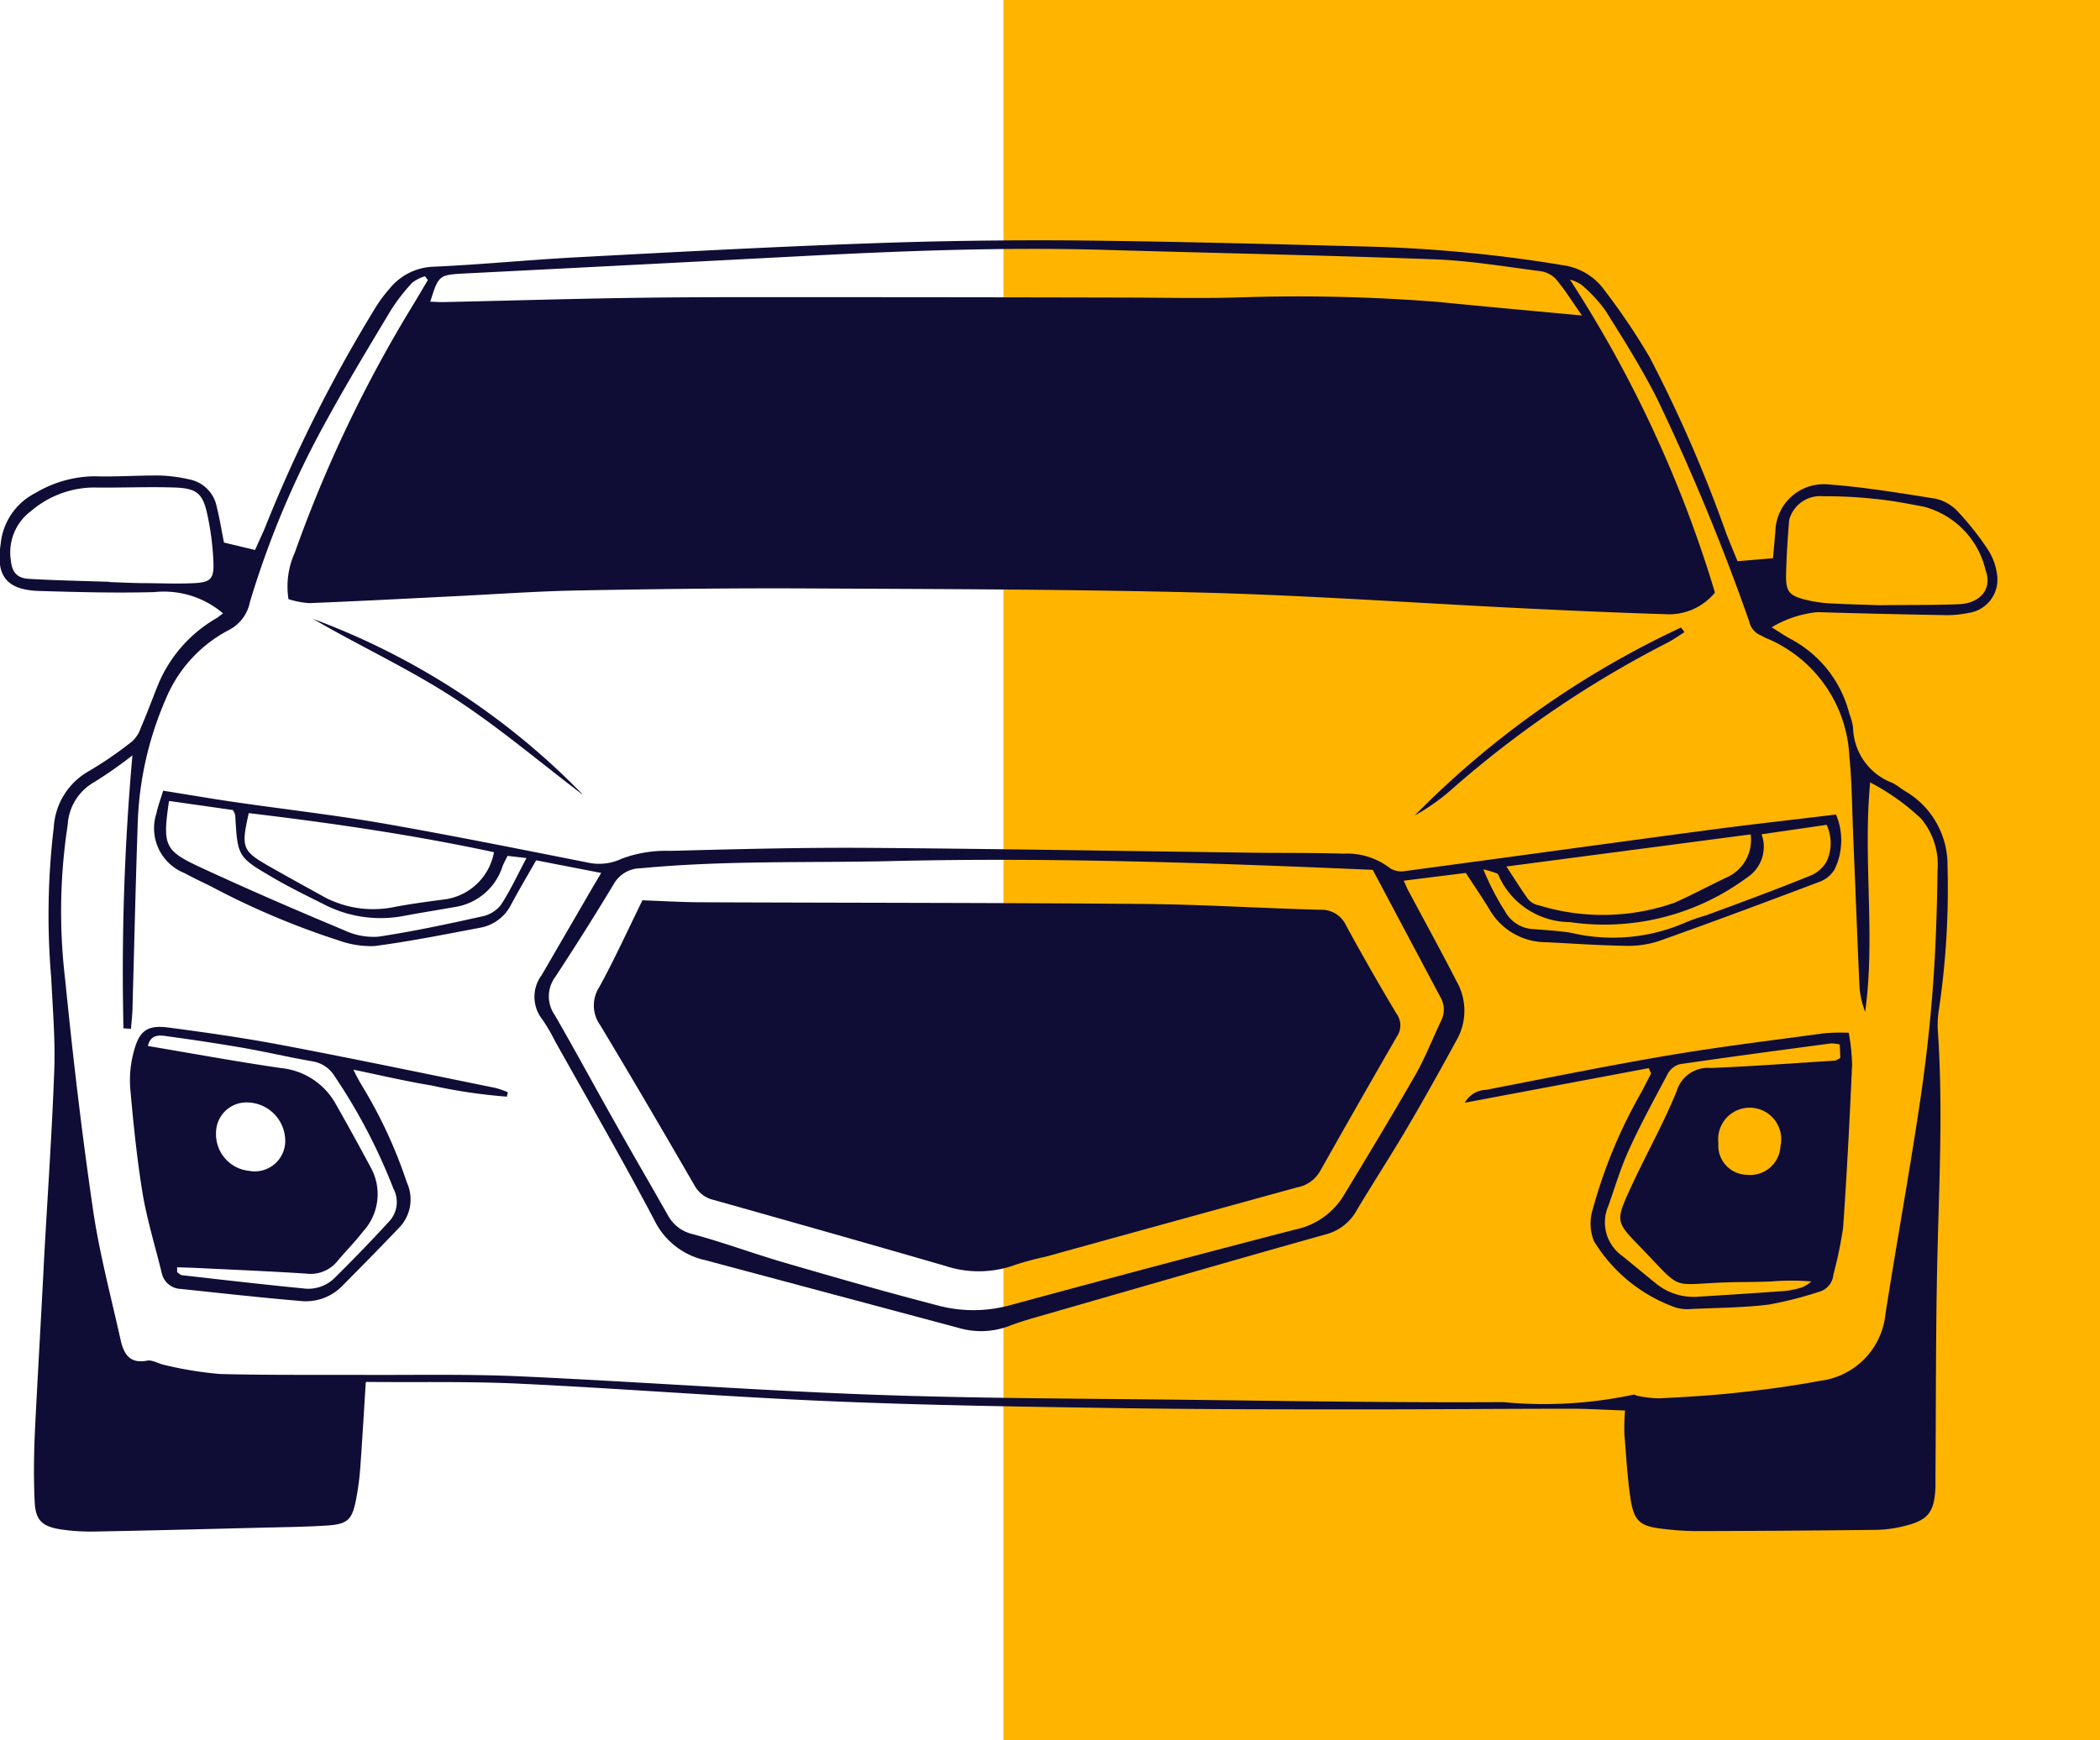
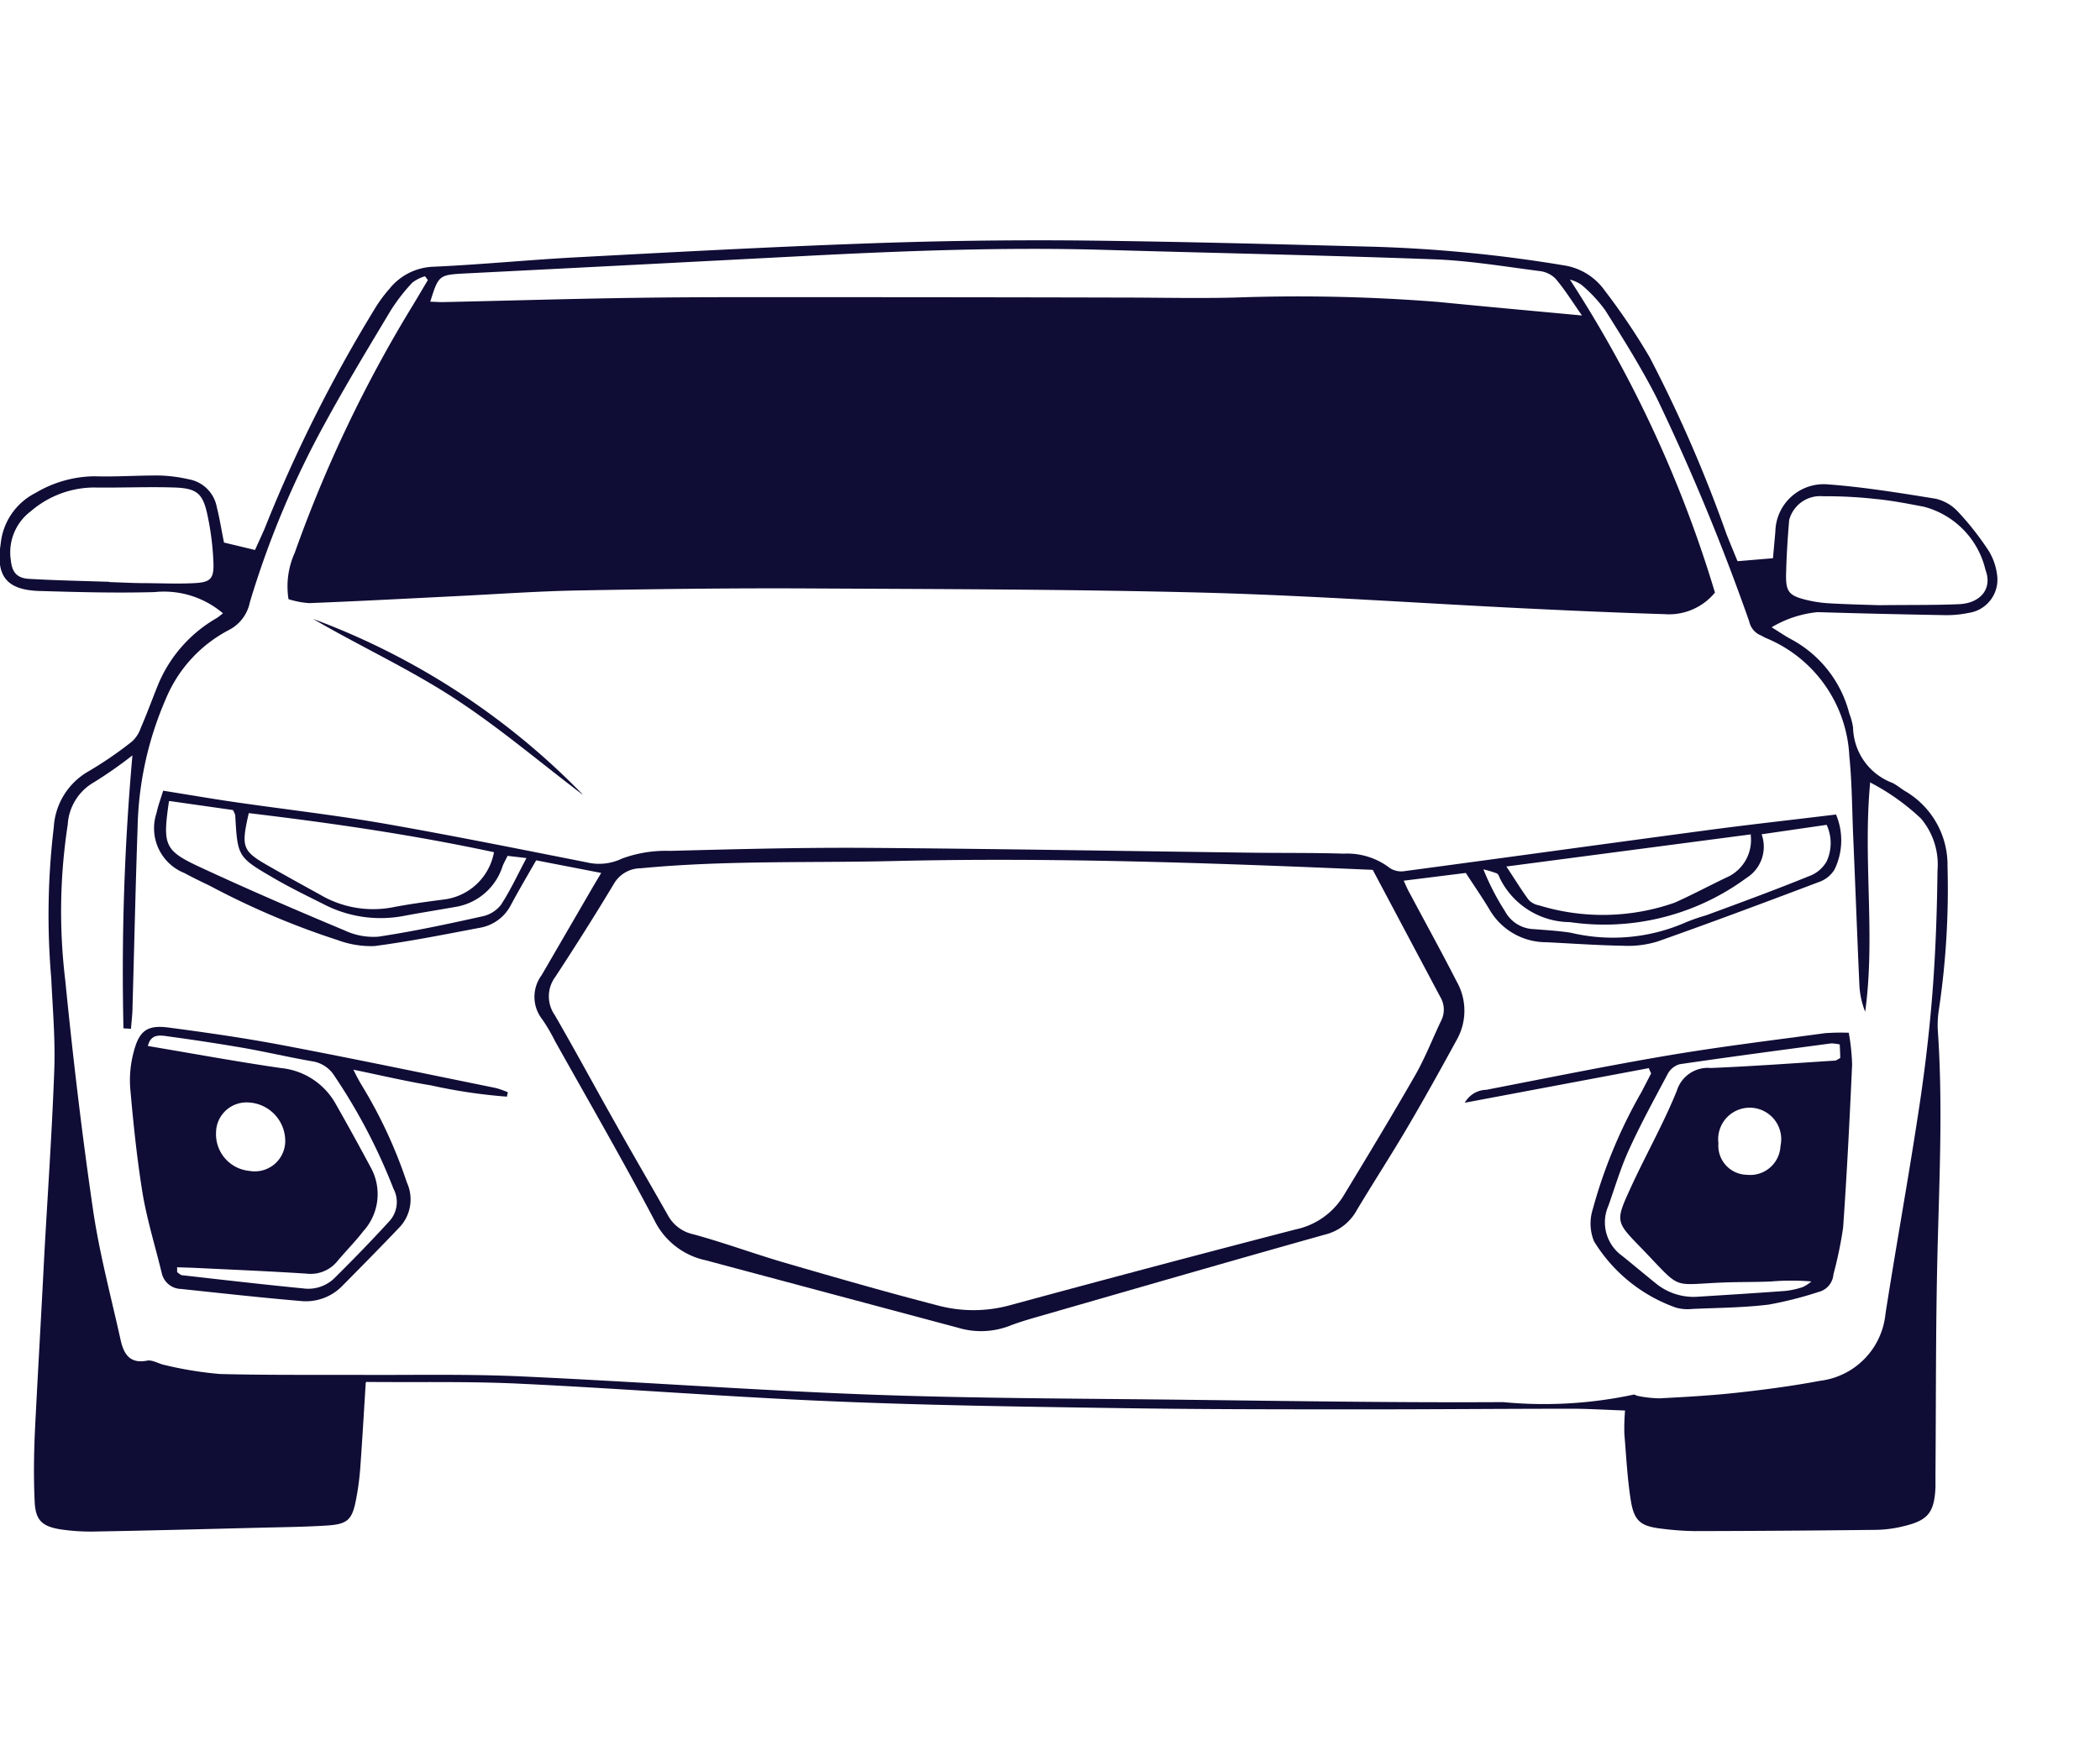
<svg xmlns="http://www.w3.org/2000/svg" id="Group_335" data-name="Group 335" width="33.302" height="27.601" viewBox="0 0 33.302 27.601">
  <defs>
    <clipPath id="clip-path">
      <rect id="Rectangle_139" data-name="Rectangle 139" width="33.302" height="27.6" fill="none" />
    </clipPath>
  </defs>
-   <rect id="Rectangle_138" data-name="Rectangle 138" width="17.389" height="27.601" transform="translate(15.913)" fill="#ffb500" />
  <g id="Group_334" data-name="Group 334" transform="translate(0 0.001)">
    <g id="Group_333" data-name="Group 333" clip-path="url(#clip-path)">
      <path id="Path_148" data-name="Path 148" d="M1.735,25.644v.007c.175.006.349.015.524.017.273,0,.547.014.82,0,.257-.013.314-.067.306-.32a4.408,4.408,0,0,0-.092-.745c-.074-.359-.166-.44-.533-.452-.426-.014-.852.007-1.278,0a1.547,1.547,0,0,0-.99.374.816.816,0,0,0-.32.781c.019.192.1.283.287.294.425.025.851.033,1.276.047m28.057.371c.525-.006.9,0,1.27-.016.335-.012.539-.239.425-.54a1.357,1.357,0,0,0-.978-1.006c-.257-.049-.516-.1-.777-.124a7.01,7.01,0,0,0-.82-.042.508.508,0,0,0-.539.377c-.024.284-.042.568-.049.852s.045.346.313.413a2.036,2.036,0,0,0,.388.057c.306.017.613.023.766.029m-4.7-4.59c-.166-.237-.281-.423-.421-.587a.42.42,0,0,0-.252-.123c-.554-.071-1.108-.165-1.665-.186-1.763-.066-3.528-.1-5.292-.152-1.578-.043-3.154.018-4.729.1q-2.691.141-5.38.277c-.392.021-.4.034-.529.447.068,0,.133.007.2.006,1.03-.022,2.059-.054,3.088-.068.91-.013,1.82-.01,2.729-.01q2.465,0,4.932.006c.6,0,1.205.015,1.808,0a28.1,28.1,0,0,1,3.22.069c.739.073,1.48.14,2.293.216m4.565,7.4c-.118,1.231.086,2.44-.08,3.644a1.348,1.348,0,0,1-.091-.408c-.036-.8-.065-1.6-.1-2.4-.017-.415-.018-.833-.06-1.245A2.138,2.138,0,0,0,28,26.537c-.03-.013-.057-.033-.088-.045a.306.306,0,0,1-.172-.214,34.874,34.874,0,0,0-1.469-3.551c-.243-.477-.529-.933-.814-1.386a2.282,2.282,0,0,0-.38-.407.6.6,0,0,0-.181-.081,19.287,19.287,0,0,1,2.3,4.965.943.943,0,0,1-.8.342c-.756-.023-1.512-.057-2.267-.094-1.664-.082-3.327-.2-4.993-.246-2.114-.055-4.231-.057-6.346-.068-1.206-.006-2.412.01-3.617.032-.657.012-1.314.06-1.97.092-.766.038-1.532.079-2.3.109a1.387,1.387,0,0,1-.328-.063,1.3,1.3,0,0,1,.1-.738,20.967,20.967,0,0,1,1.88-3.937c.077-.128.153-.258.23-.386L6.74,20.8a.622.622,0,0,0-.2.1,2.914,2.914,0,0,0-.342.44c-.355.592-.713,1.183-1.043,1.789a14.569,14.569,0,0,0-1.193,2.843.633.633,0,0,1-.333.44,2.168,2.168,0,0,0-1,1.094,5.373,5.373,0,0,0-.447,2.04c-.033.943-.053,1.885-.08,2.828,0,.121-.016.242-.025.363l-.119-.007A38.722,38.722,0,0,1,2.1,28.4a6.577,6.577,0,0,1-.617.431.829.829,0,0,0-.409.669,9.074,9.074,0,0,0-.04,2.459c.12,1.209.262,2.417.437,3.619.1.7.286,1.393.44,2.087.048.216.135.392.423.336.086-.016.188.054.284.071a5.831,5.831,0,0,0,.87.141c.81.021,1.622.01,2.433.015.789,0,1.579-.013,2.366.024,1.84.084,3.677.22,5.518.288,1.643.06,3.287.062,4.932.081,1.7.02,3.4.048,5.1.038a6.8,6.8,0,0,0,2.074-.12c.016,0,.038.018.059.021a1.844,1.844,0,0,0,.348.039c.415-.022.831-.045,1.245-.091.434-.048.869-.106,1.3-.187A1.187,1.187,0,0,0,29.9,37.259c.162-1.038.35-2.071.509-3.11.1-.637.179-1.278.231-1.921.054-.666.077-1.335.085-2a1.131,1.131,0,0,0-.263-.827,3.577,3.577,0,0,0-.8-.569M5.8,38.351c-.031.495-.056.931-.088,1.366a4.279,4.279,0,0,1-.066.488c-.061.318-.132.39-.455.411-.35.023-.7.026-1.051.035-.865.021-1.731.045-2.6.06a3.263,3.263,0,0,1-.59-.035c-.286-.048-.386-.147-.4-.434-.018-.383-.013-.766.005-1.149C.6,38.184.655,37.277.7,36.369c.055-1,.125-1.991.161-2.988.017-.48-.026-.962-.048-1.442a11.722,11.722,0,0,1,.04-2.4,1.093,1.093,0,0,1,.544-.882,5.97,5.97,0,0,0,.7-.48.517.517,0,0,0,.135-.211c.091-.211.171-.427.256-.64a2.178,2.178,0,0,1,.942-1.1c.036-.021.068-.051.106-.079a1.441,1.441,0,0,0-1.084-.337c-.613.017-1.228,0-1.841-.018-.511-.019-.679-.243-.6-.747a1.014,1.014,0,0,1,.551-.807,1.866,1.866,0,0,1,.931-.265c.35.011.7-.016,1.051-.012A2.4,2.4,0,0,1,3,24.022a.549.549,0,0,1,.438.44c.045.179.074.362.114.562l.492.118c.052-.115.1-.22.148-.328a22.966,22.966,0,0,1,1.748-3.493A2.211,2.211,0,0,1,6.175,21a.934.934,0,0,1,.676-.35c.754-.033,1.507-.108,2.261-.149,1.542-.082,3.084-.166,4.627-.221q1.658-.061,3.319-.048c1.579.016,3.157.059,4.735.1a22.379,22.379,0,0,1,3.006.295.973.973,0,0,1,.649.4,10.354,10.354,0,0,1,.714,1.061,21.711,21.711,0,0,1,1.216,2.8c.056.141.114.281.176.432l.562-.047c.013-.147.026-.286.038-.425a.767.767,0,0,1,.813-.748c.577.042,1.152.136,1.724.228a.689.689,0,0,1,.359.207,4.559,4.559,0,0,1,.486.619.954.954,0,0,1,.136.4.532.532,0,0,1-.452.586,1.713,1.713,0,0,1-.359.036c-.679-.012-1.357-.027-2.036-.048a1.75,1.75,0,0,0-.73.24c.122.076.211.137.305.188a1.858,1.858,0,0,1,.927,1.182.975.975,0,0,1,.059.222.961.961,0,0,0,.623.876c.078.038.146.1.221.142a1.356,1.356,0,0,1,.654,1.182,12.971,12.971,0,0,1-.135,2.26,1.618,1.618,0,0,0-.02.327c.084,1.194.024,2.387-.005,3.581-.028,1.15-.022,2.3-.031,3.452,0,.077,0,.153,0,.23-.019.4-.117.524-.5.616a1.942,1.942,0,0,1-.423.059q-1.446.017-2.893.02a4.619,4.619,0,0,1-.524-.038c-.338-.039-.441-.12-.494-.463s-.071-.7-.1-1.045a3.461,3.461,0,0,1,.011-.367c-.307-.01-.588-.029-.867-.028-1.074,0-2.149.01-3.223.01-1.337,0-2.675,0-4.011-.021-1.5-.022-3-.044-4.5-.108-1.642-.069-3.282-.2-4.925-.278-.8-.039-1.6-.02-2.436-.028" transform="translate(0 -16.419)" fill="#0f0d35" />
      <path id="Path_149" data-name="Path 149" d="M38.48,67.215a.584.584,0,0,1-.241.693,3.8,3.8,0,0,1-2.8.7,1.246,1.246,0,0,1-1.107-.69c-.013-.03-.027-.072-.051-.083a1.909,1.909,0,0,0-.213-.064,3.926,3.926,0,0,0,.344.667.536.536,0,0,0,.452.281c.2.016.394.027.588.057a2.876,2.876,0,0,0,1.832-.167A3.039,3.039,0,0,1,37.6,68.5c.543-.2,1.088-.4,1.627-.619a.528.528,0,0,0,.284-.236.692.692,0,0,0,0-.58l-1.033.15m-25.255-.521c-.1.695-.077.778.5,1.045.754.35,1.518.68,2.284,1a1.073,1.073,0,0,0,.537.1c.551-.083,1.1-.2,1.642-.321a.508.508,0,0,0,.3-.181c.148-.224.261-.472.407-.745l-.3-.035c-.032.067-.06.114-.079.164a.943.943,0,0,1-.76.648c-.269.048-.54.09-.809.141a1.959,1.959,0,0,1-1.276-.19c-.264-.132-.53-.262-.786-.411-.574-.334-.571-.339-.609-1a.345.345,0,0,0-.037-.079l-1.005-.143m25.079.529-3.879.51c.134.2.235.369.35.524a.285.285,0,0,0,.164.091A3.445,3.445,0,0,0,37.1,68.3c.278-.124.548-.269.823-.4a.647.647,0,0,0,.384-.671M18.382,67.5c-1.309-.281-2.6-.466-3.893-.621-.124.549-.106.6.335.85.266.152.535.3.8.446a1.653,1.653,0,0,0,1.137.2c.268-.052.539-.089.809-.124a.922.922,0,0,0,.808-.754m13.932.282c-2.59-.112-5.109-.2-7.63-.139-1.325.03-2.652-.013-3.975.114a.494.494,0,0,0-.425.245c-.3.5-.61.989-.928,1.475a.518.518,0,0,0-.011.608c.324.56.63,1.129.948,1.692.28.5.566.989.847,1.485a.6.6,0,0,0,.4.3c.486.132.959.308,1.442.449.809.236,1.619.469,2.435.68a2.187,2.187,0,0,0,1.137,0q2.266-.616,4.539-1.205a1.173,1.173,0,0,0,.758-.53c.386-.637.771-1.274,1.141-1.919.157-.275.272-.574.409-.86a.39.39,0,0,0-.011-.376c-.36-.676-.718-1.352-1.074-2.021M13.129,66.523c.391.062.757.126,1.123.179.769.112,1.543.2,2.308.33,1.1.191,2.194.412,3.289.628a.836.836,0,0,0,.557-.059,2.005,2.005,0,0,1,.764-.123c1.03-.027,2.059-.054,3.089-.048,2.05.014,4.1.051,6.148.077.482.006.964,0,1.446.015a1.11,1.11,0,0,1,.736.232.34.34,0,0,0,.237.044c1.594-.213,3.188-.434,4.784-.647.672-.09,1.347-.164,2.05-.25a1.059,1.059,0,0,1-.023.871.467.467,0,0,1-.248.2c-.85.321-1.7.64-2.558.943a1.6,1.6,0,0,1-.55.068c-.405-.007-.809-.036-1.215-.056a1.037,1.037,0,0,1-.9-.516c-.112-.187-.237-.368-.377-.583l-.985.123c.037.08.064.145.1.207.247.464.5.922.74,1.392a.938.938,0,0,1,.008.913c-.257.47-.517.94-.788,1.4-.261.444-.542.876-.806,1.318a.787.787,0,0,1-.5.383c-1.486.417-2.97.847-4.453,1.274-.19.055-.381.107-.564.179a1.26,1.26,0,0,1-.805.025l-3.871-1.035c-.042-.011-.084-.024-.126-.034a1.178,1.178,0,0,1-.818-.637c-.505-.959-1.049-1.9-1.578-2.845a2.735,2.735,0,0,0-.2-.341.576.576,0,0,1-.01-.7l.792-1.364c.044-.075.088-.149.153-.258l-1.031-.2c-.145.252-.278.478-.4.706a.682.682,0,0,1-.484.362c-.559.106-1.117.218-1.681.292a1.517,1.517,0,0,1-.578-.093,12.469,12.469,0,0,1-2.024-.859c-.138-.067-.277-.133-.411-.206a.765.765,0,0,1-.443-.952c.024-.115.067-.227.106-.356" transform="translate(-10.544 -53.982)" fill="#0f0d35" />
      <path id="Path_150" data-name="Path 150" d="M13.4,88.243a.612.612,0,0,0-.581-.631.483.483,0,0,0-.516.479.584.584,0,0,0,.527.606.483.483,0,0,0,.57-.453m-1.714,1.986c0,.025,0,.049,0,.074.026.016.051.045.078.048.642.073,1.284.147,1.927.21a.594.594,0,0,0,.486-.16c.295-.293.586-.591.868-.9a.449.449,0,0,0,.072-.521,9.063,9.063,0,0,0-.943-1.8.5.5,0,0,0-.339-.221c-.367-.063-.73-.149-1.1-.214q-.583-.1-1.169-.179c-.131-.018-.293-.06-.344.149.708.119,1.407.248,2.11.35a1.119,1.119,0,0,1,.87.571q.284.5.555,1.007a.873.873,0,0,1-.12,1.011c-.127.165-.275.313-.408.472a.547.547,0,0,1-.492.2c-.58-.038-1.16-.062-1.74-.09-.1-.005-.211-.007-.316-.011M16.92,87.52a8.5,8.5,0,0,1-1.207-.179c-.4-.065-.788-.158-1.231-.249a2.761,2.761,0,0,0,.13.245,7.451,7.451,0,0,1,.717,1.544.644.644,0,0,1-.133.728c-.294.309-.594.612-.893.915a.806.806,0,0,1-.66.237c-.632-.054-1.263-.124-1.894-.191a.32.32,0,0,1-.307-.252c-.1-.413-.227-.822-.3-1.241-.092-.56-.15-1.127-.2-1.693A1.728,1.728,0,0,1,11,86.8c.086-.327.214-.42.547-.377.606.08,1.213.167,1.814.281,1.128.214,2.251.449,3.376.678a1.375,1.375,0,0,1,.194.068c-.005.021-.01.044-.015.066" transform="translate(-8.877 -70.125)" fill="#0f0d35" />
      <path id="Path_151" data-name="Path 151" d="M128.2,88.7a.5.5,0,1,0-.984-.044.461.461,0,0,0,.451.5.481.481,0,0,0,.533-.456m.935-1.612a.653.653,0,0,0-.133-.016c-.8.107-1.6.213-2.4.33a.315.315,0,0,0-.19.153c-.212.4-.426.789-.613,1.2-.132.287-.222.594-.328.893a.652.652,0,0,0,.216.792c.179.144.355.292.533.436a.947.947,0,0,0,.673.214c.458-.029.917-.057,1.375-.091a1.27,1.27,0,0,0,.288-.063.6.6,0,0,0,.134-.088,3.835,3.835,0,0,0-.634,0c-.219.01-.437.008-.656.013-.975.028-.723.165-1.414-.55-.4-.411-.406-.416-.163-.946s.52-1.015.733-1.541a.515.515,0,0,1,.539-.362c.655-.027,1.31-.075,1.965-.117.029,0,.056-.026.088-.042,0-.068-.005-.131-.008-.216m-3.022.376-2.924.55a.4.4,0,0,1,.341-.205c.965-.187,1.93-.384,2.9-.548.819-.138,1.645-.238,2.468-.35a3.449,3.449,0,0,1,.38-.007,3.4,3.4,0,0,1,.053.506c-.039.863-.082,1.726-.143,2.588a6.473,6.473,0,0,1-.153.738.313.313,0,0,1-.237.28,5.933,5.933,0,0,1-.789.2c-.4.049-.807.051-1.212.069a.688.688,0,0,1-.26-.021,2.494,2.494,0,0,1-1.3-1.054.75.75,0,0,1-.019-.506A7.919,7.919,0,0,1,126,87.836c.051-.1.1-.193.149-.289-.013-.026-.025-.052-.036-.078" transform="translate(-99.965 -70.522)" fill="#0f0d35" />
-       <path id="Path_152" data-name="Path 152" d="M123.3,52.867c-.09.057-.177.119-.271.168a16.664,16.664,0,0,0-3.41,2.316,3.3,3.3,0,0,1-.6.426,14.556,14.556,0,0,1,4.224-2.982l.054.072" transform="translate(-96.585 -42.842)" fill="#0f0d35" />
      <path id="Path_153" data-name="Path 153" d="M30.576,54.855c-.687-.521-1.347-1.085-2.07-1.551-.706-.455-1.476-.81-2.2-1.233a11.567,11.567,0,0,1,4.275,2.784" transform="translate(-21.342 -42.255)" fill="#0f0d35" />
-       <path id="Path_154" data-name="Path 154" d="M50.7,75.747c.325.011.62.03.916.031,2.346.01,4.691.007,7.037.027.932.008,1.862.068,2.794.092a.428.428,0,0,1,.413.249q.386.708.8,1.4a.312.312,0,0,1,.006.362q-.616,1.067-1.221,2.141a.53.53,0,0,1-.361.252q-2,.549-3.99,1.1a4.665,4.665,0,0,0-.476.127,1.69,1.69,0,0,1-1.121.016c-1.221-.353-2.444-.7-3.666-1.044a.463.463,0,0,1-.3-.224c-.494-.853-.991-1.705-1.5-2.55a.535.535,0,0,1-.015-.6c.242-.44.45-.9.684-1.375" transform="translate(-40.514 -61.467)" fill="#0f0d35" />
    </g>
  </g>
</svg>